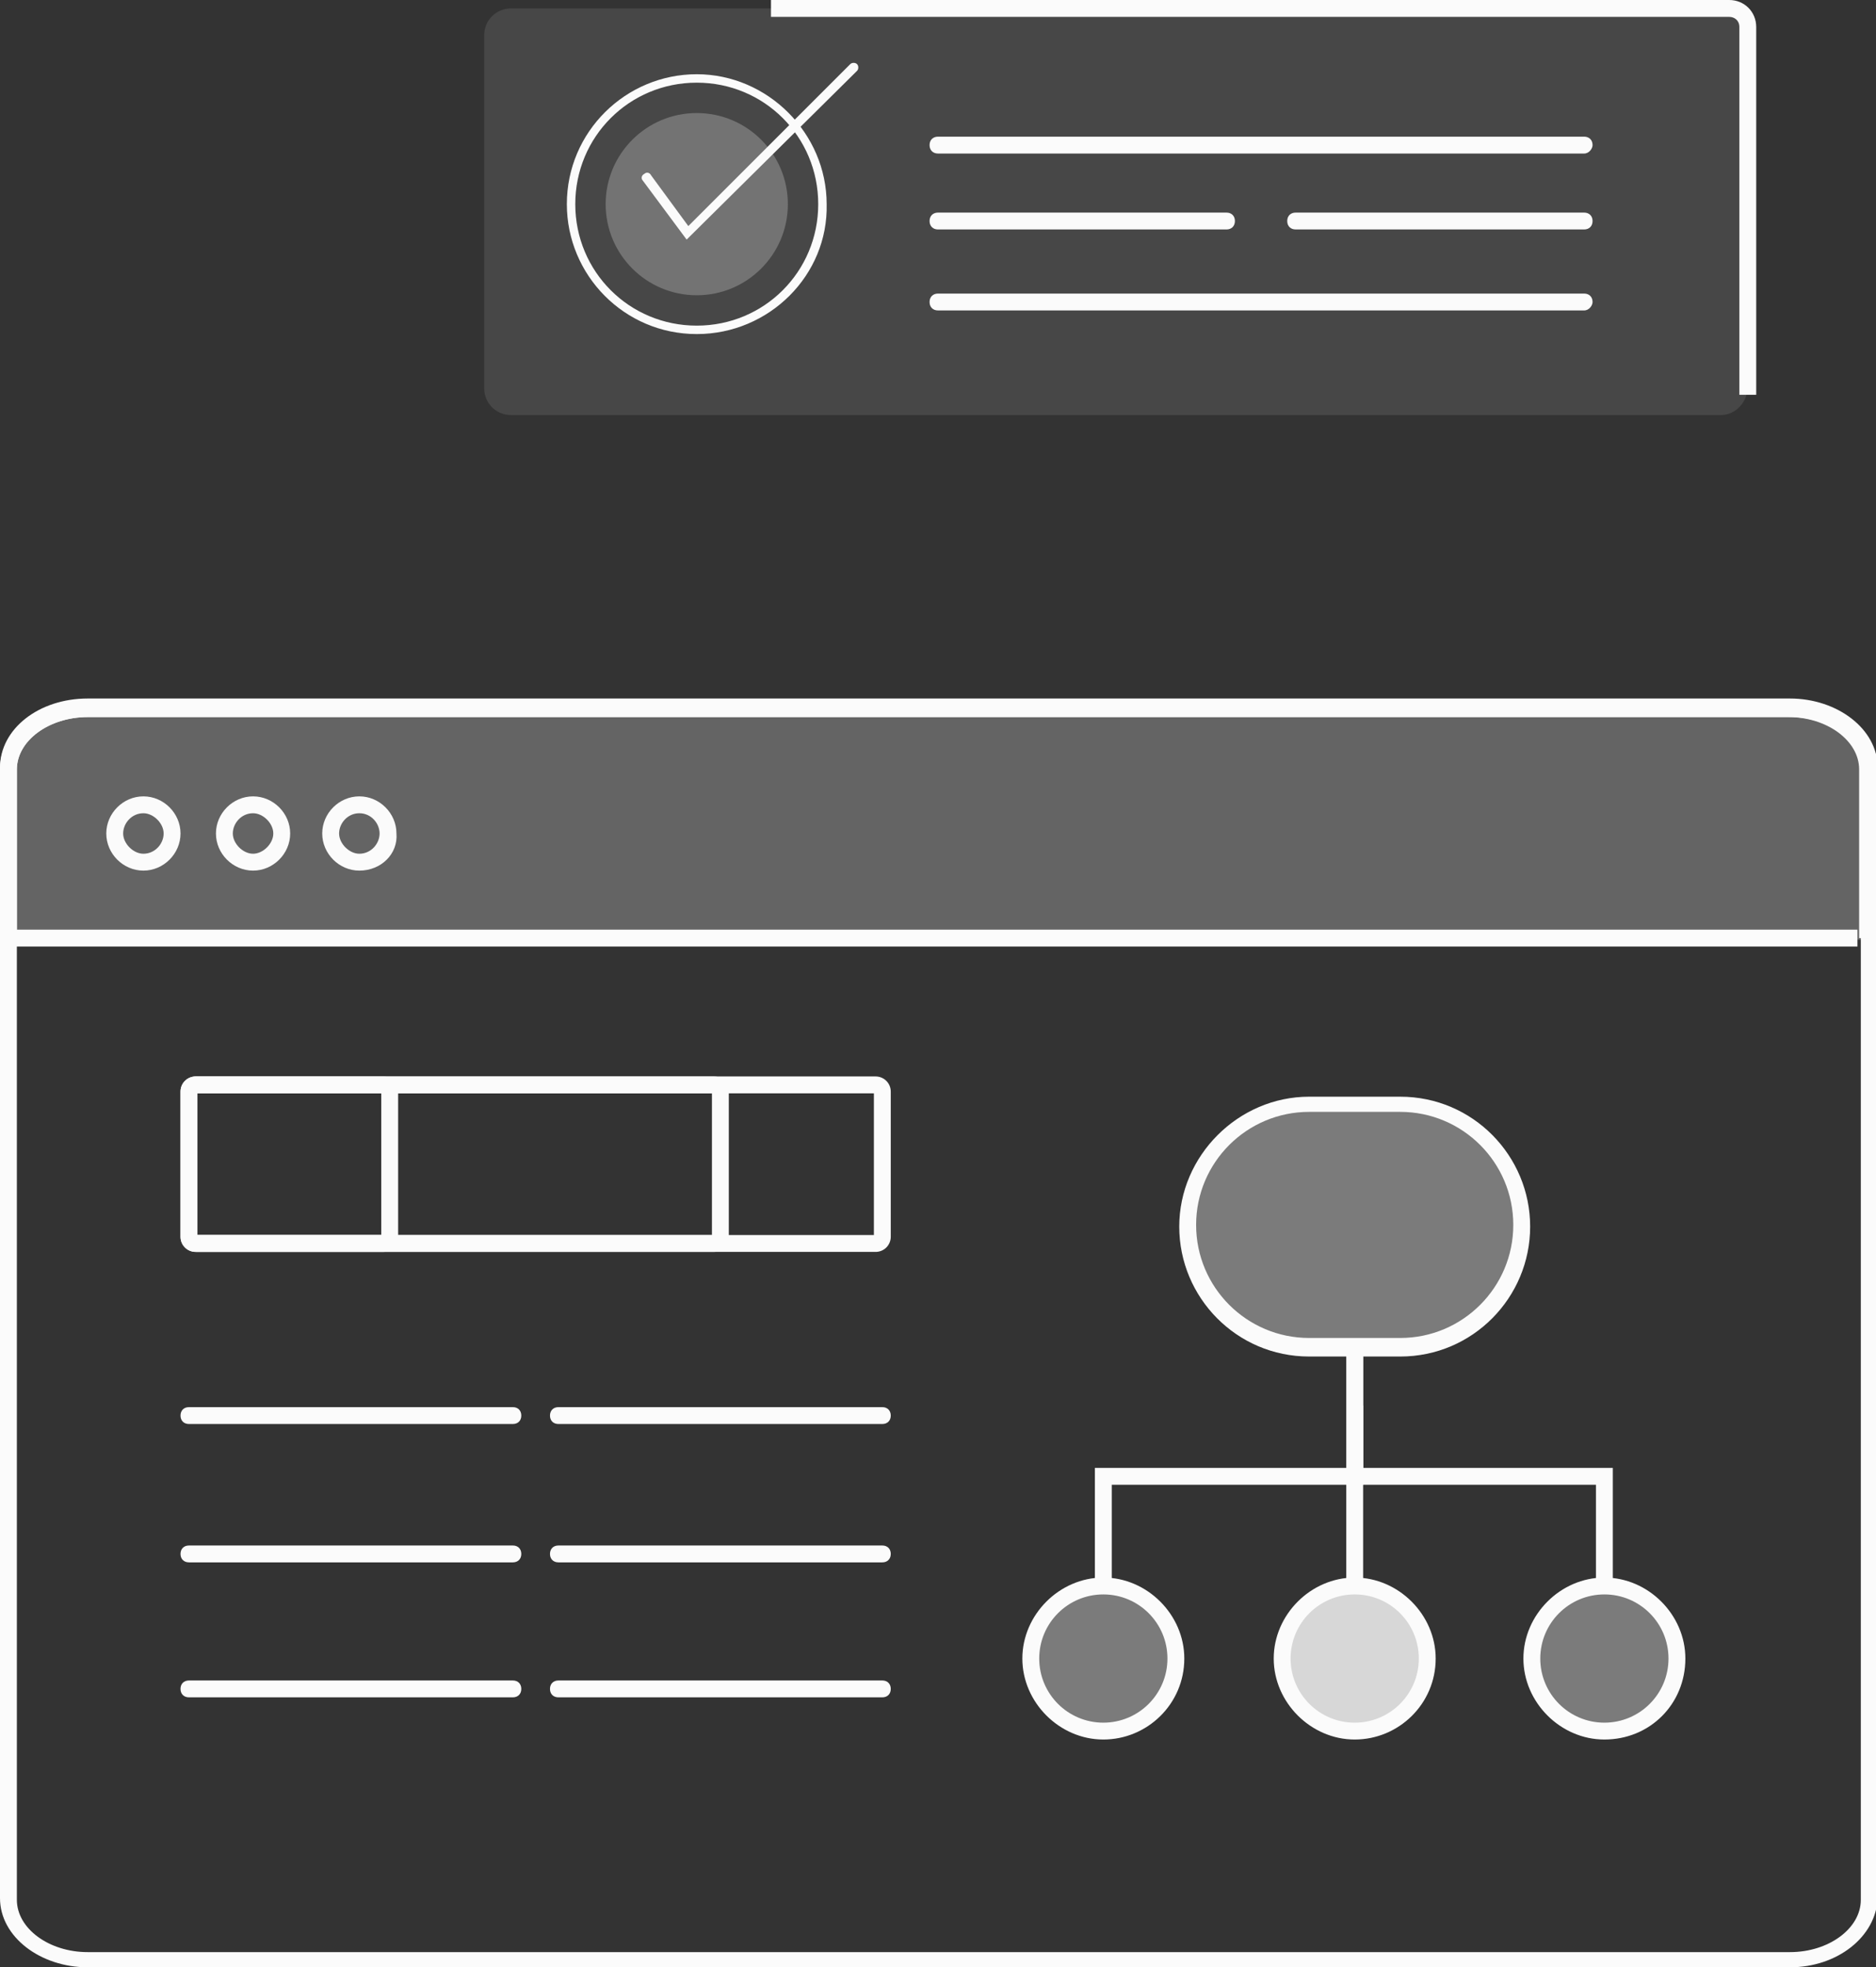
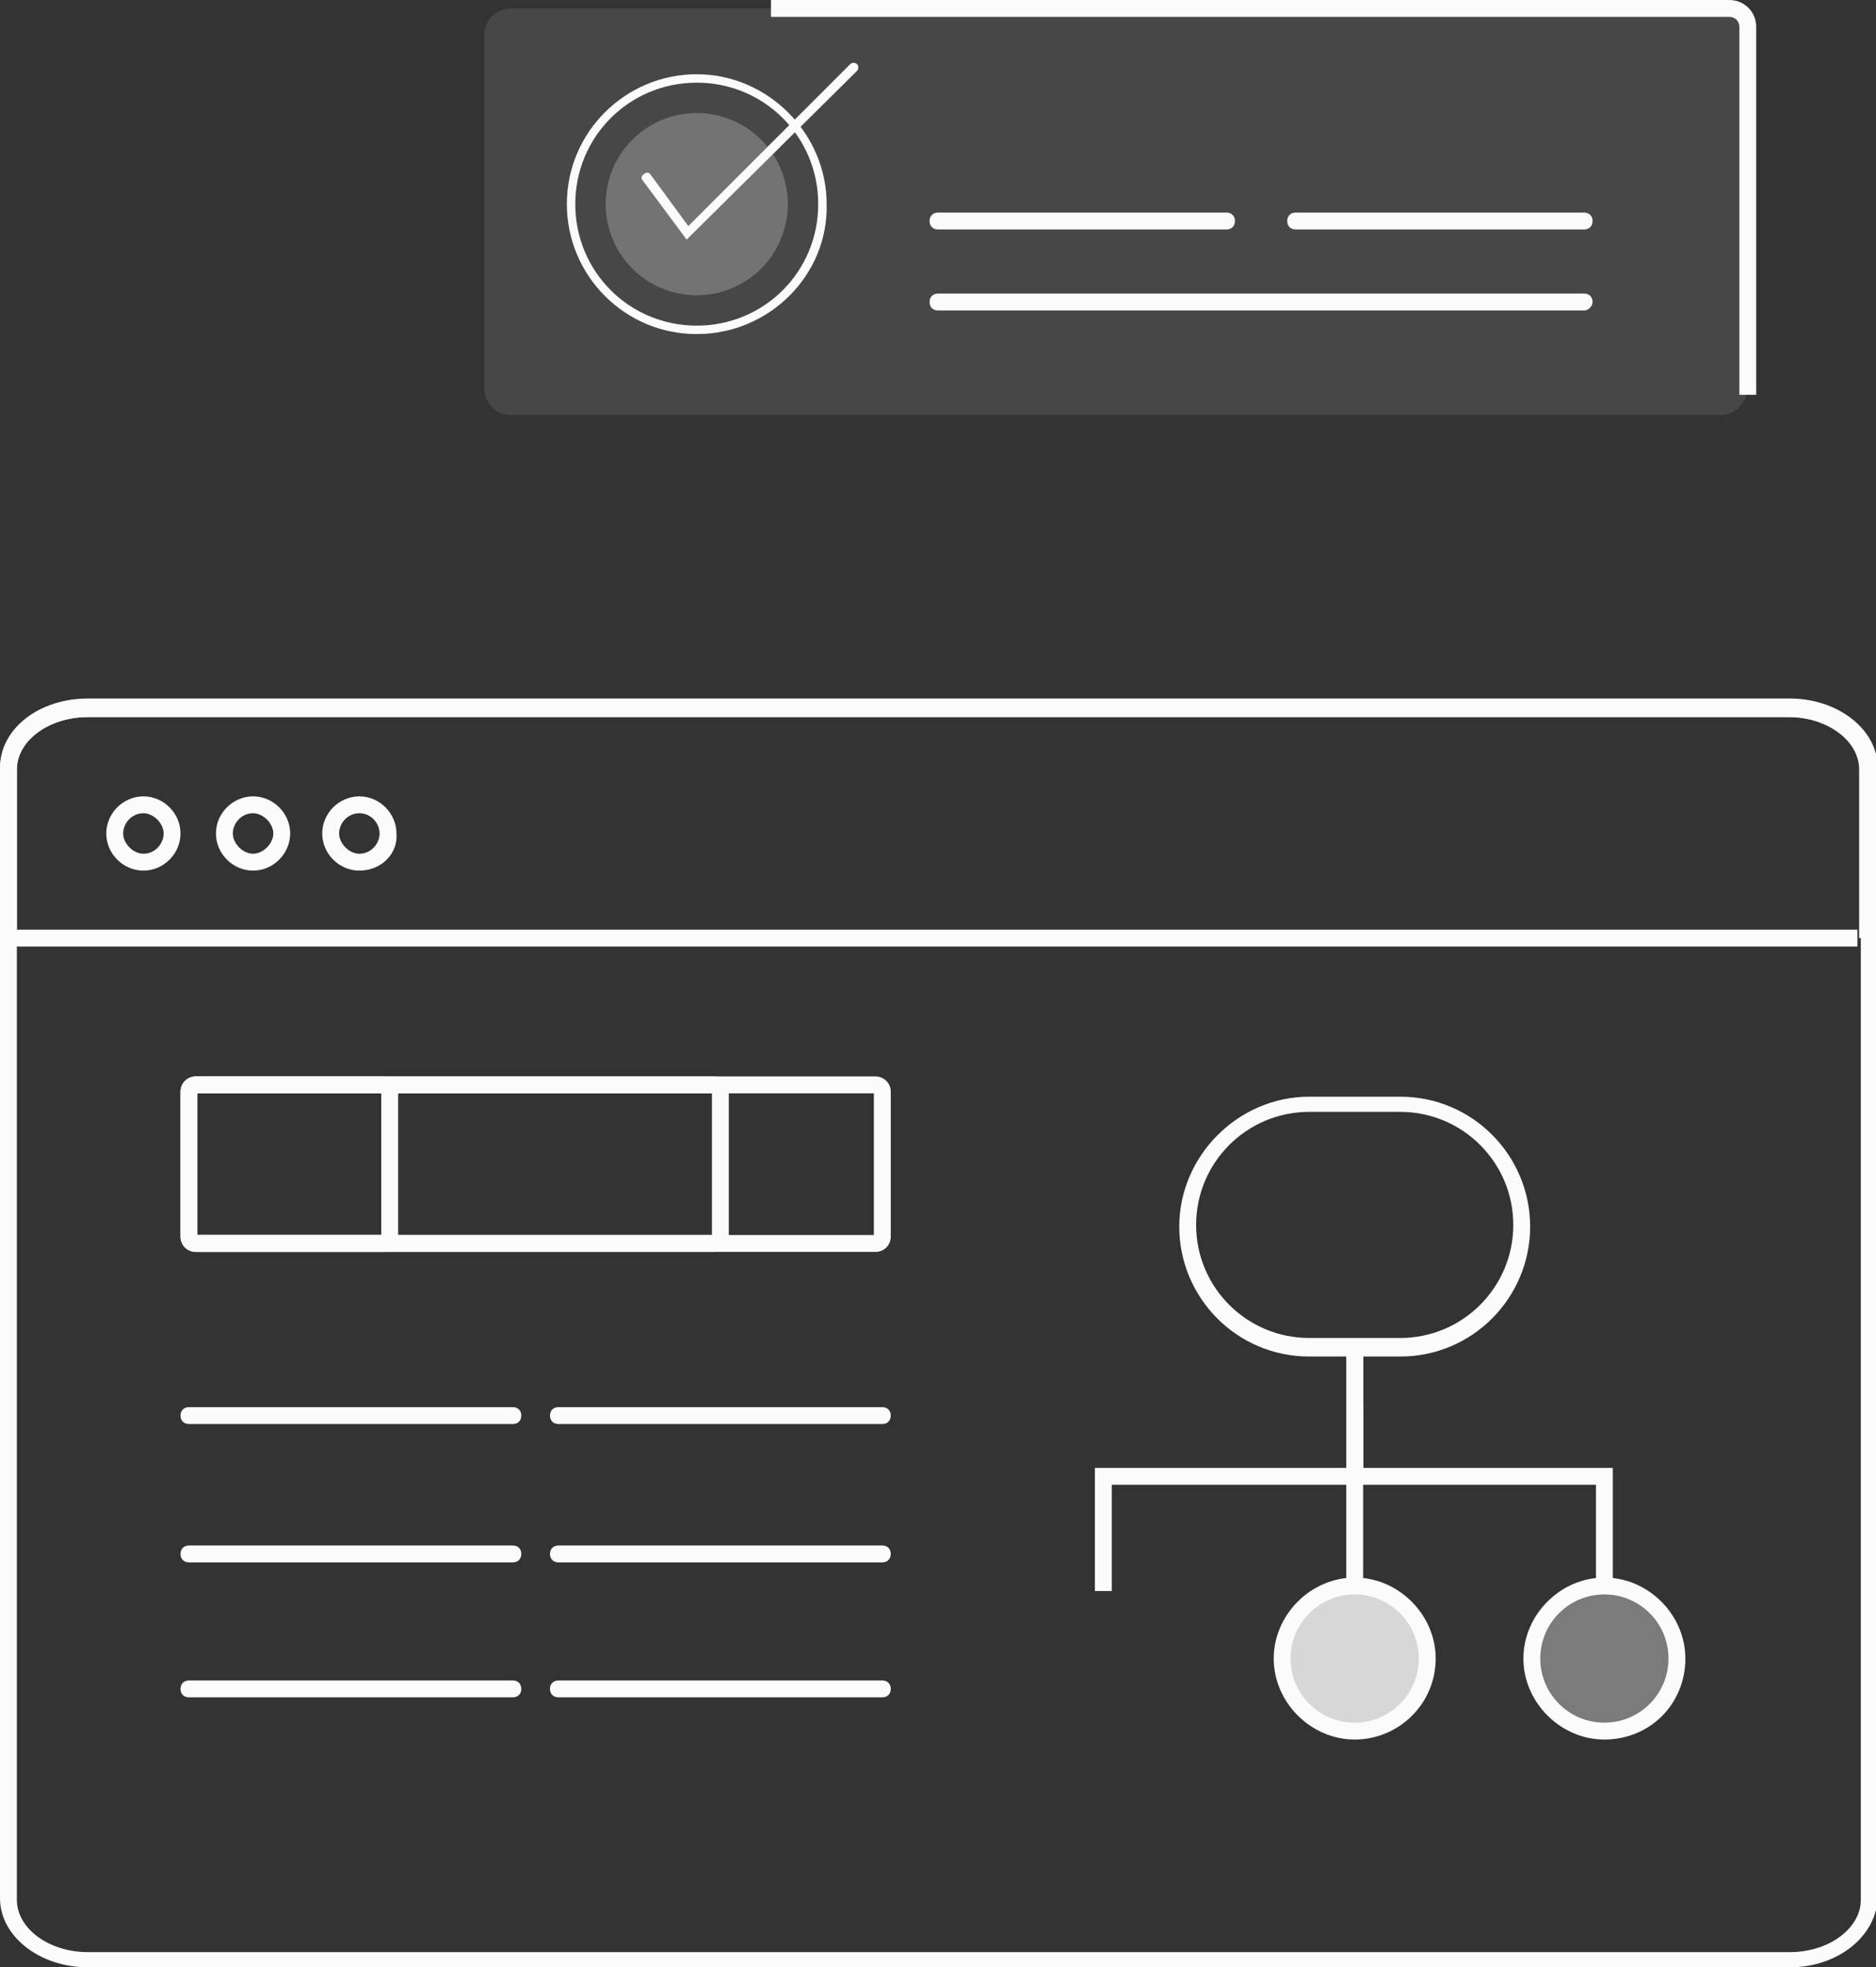
<svg xmlns="http://www.w3.org/2000/svg" x="0px" y="0px" viewBox="0 0 111.2 116.6" style="enable-background:new 0 0 111.2 116.6;" xml:space="preserve">
  <rect x="0" y="0" width="111.2" height="116.6" fill="#333333" stroke="none" />
  <style type="text/css"> .st0{fill:#346AD7;} .st1{fill:#FFFFFF;} .st2{fill:none;} .st3{opacity:0.43;fill:#C5D9FF;} .st4{opacity:0.57;fill:#C5D9FF;} .st5{fill:#243762;} .st6{fill:none;stroke:#AF9CDA;stroke-miterlimit:10;} .st7{fill:#FBFBFB;} .st8{opacity:0.5;fill:#FBFBFB;} .st9{opacity:0.2;fill:#FBFBFB;} .st10{opacity:0.9;fill:#FBFBFB;} .st11{opacity:0.6;fill:#FBFBFB;} .st12{opacity:0.31;fill:#FBFBFB;} .st13{opacity:0.25;fill:#FBFBFB;} .st14{opacity:0.36;fill:#FBFBFB;} .st15{opacity:0.82;fill:#FBFBFB;} .st16{opacity:0.1;fill:#FBFBFB;} .st17{fill:#ECF1F7;} .st18{fill:#C5D9FF;} .st19{fill:#AF9CDA;} .st20{opacity:0.4;fill:#FFFFFF;} .st21{fill:#F7A9B4;} .st22{fill:none;stroke:#243762;stroke-linecap:round;stroke-miterlimit:10;} .st23{fill:#4A6AD2;} .st24{fill:#CE383D;} </style>
  <g id="BACKGROUND"> </g>
  <g id="OBJECTS">
    <g>
      <g>
        <g>
          <g>
            <path class="st7" d="M106.1,116.6H5.2c-2.8,0-5.2-1.8-5.2-4.1v-67c0-2.3,2.3-4.1,5.2-4.1h100.9c2.8,0,5.2,1.8,5.2,4.1v67 C111.2,114.8,108.9,116.6,106.1,116.6z M5.2,42.5c-2.3,0-4.2,1.4-4.2,3.1v67c0,1.7,1.9,3.1,4.2,3.1h100.9 c2.3,0,4.2-1.4,4.2-3.1v-67c0-1.7-1.9-3.1-4.2-3.1H5.2z" />
          </g>
          <g>
-             <path class="st13" d="M0.5,55.6V45.6c0-2,2.1-3.6,4.7-3.6h100.9c2.6,0,4.7,1.6,4.7,3.6v10.1" />
            <path class="st7" d="M111.2,55.6h-1V45.6c0-1.7-1.9-3.1-4.2-3.1H5.2c-2.3,0-4.2,1.4-4.2,3.1v10.1H0V45.6c0-2.3,2.3-4.1,5.2-4.1 h100.9c2.8,0,5.2,1.8,5.2,4.1V55.6z" />
          </g>
          <g>
            <rect x="0.5" y="55.1" class="st7" width="109.6" height="1" />
          </g>
          <g>
            <path class="st7" d="M8.5,51.6c-1.2,0-2.2-1-2.2-2.2c0-1.2,1-2.2,2.2-2.2c1.2,0,2.2,1,2.2,2.2C10.7,50.6,9.7,51.6,8.5,51.6z M8.5,48.2c-0.7,0-1.2,0.6-1.2,1.2s0.6,1.2,1.2,1.2c0.7,0,1.2-0.6,1.2-1.2S9.1,48.2,8.5,48.2z" />
          </g>
          <g>
            <path class="st7" d="M15,51.6c-1.2,0-2.2-1-2.2-2.2c0-1.2,1-2.2,2.2-2.2c1.2,0,2.2,1,2.2,2.2C17.2,50.6,16.2,51.6,15,51.6z M15,48.2c-0.7,0-1.2,0.6-1.2,1.2s0.6,1.2,1.2,1.2s1.2-0.6,1.2-1.2S15.6,48.2,15,48.2z" />
          </g>
          <g>
            <path class="st7" d="M21.3,51.6c-1.2,0-2.2-1-2.2-2.2c0-1.2,1-2.2,2.2-2.2c1.2,0,2.2,1,2.2,2.2C23.6,50.6,22.6,51.6,21.3,51.6z M21.3,48.2c-0.7,0-1.2,0.6-1.2,1.2s0.6,1.2,1.2,1.2c0.7,0,1.2-0.6,1.2-1.2S22,48.2,21.3,48.2z" />
          </g>
          <g>
            <g>
              <polygon class="st7" points="65.9,94.3 64.9,94.3 64.9,87 79.8,87 79.8,79.6 80.8,79.6 80.8,88 65.9,88 " />
              <polygon class="st7" points="95.6,94.3 94.6,94.3 94.6,88 79.8,88 79.8,79.6 80.8,79.6 80.8,87 95.6,87 " />
              <rect x="79.8" y="83.3" class="st7" width="1" height="11.1" />
              <g>
-                 <path class="st14" d="M65.4,102.6L65.4,102.6c-2.4,0-4.3-1.9-4.3-4.3l0,0c0-2.4,1.9-4.3,4.3-4.3l0,0c2.4,0,4.3,1.9,4.3,4.3 l0,0C69.7,100.7,67.7,102.6,65.4,102.6z" />
-                 <path class="st7" d="M65.4,103.1c-2.6,0-4.8-2.2-4.8-4.8c0-2.6,2.2-4.8,4.8-4.8c2.6,0,4.8,2.2,4.8,4.8 C70.2,101,68,103.1,65.4,103.1z M65.4,94.5c-2.1,0-3.8,1.7-3.8,3.8c0,2.1,1.7,3.8,3.8,3.8c2.1,0,3.8-1.7,3.8-3.8 C69.2,96.2,67.5,94.5,65.4,94.5z" />
-               </g>
+                 </g>
              <g>
                <path class="st15" d="M80.3,102.6L80.3,102.6c-2.4,0-4.3-1.9-4.3-4.3l0,0c0-2.4,1.9-4.3,4.3-4.3l0,0c2.4,0,4.3,1.9,4.3,4.3 l0,0C84.6,100.7,82.6,102.6,80.3,102.6z" />
                <path class="st7" d="M80.3,103.1c-2.6,0-4.8-2.2-4.8-4.8c0-2.6,2.2-4.8,4.8-4.8c2.6,0,4.8,2.2,4.8,4.8 C85.1,101,82.9,103.1,80.3,103.1z M80.3,94.5c-2.1,0-3.8,1.7-3.8,3.8c0,2.1,1.7,3.8,3.8,3.8s3.8-1.7,3.8-3.8 C84.1,96.2,82.4,94.5,80.3,94.5z" />
              </g>
              <g>
                <path class="st14" d="M95.1,102.6L95.1,102.6c-2.4,0-4.3-1.9-4.3-4.3l0,0c0-2.4,1.9-4.3,4.3-4.3l0,0c2.4,0,4.3,1.9,4.3,4.3 l0,0C99.4,100.7,97.5,102.6,95.1,102.6z" />
                <path class="st7" d="M95.1,103.1c-2.6,0-4.8-2.2-4.8-4.8c0-2.6,2.2-4.8,4.8-4.8c2.6,0,4.8,2.2,4.8,4.8 C99.9,101,97.8,103.1,95.1,103.1z M95.1,94.5c-2.1,0-3.8,1.7-3.8,3.8c0,2.1,1.7,3.8,3.8,3.8c2.1,0,3.8-1.7,3.8-3.8 C98.9,96.2,97.2,94.5,95.1,94.5z" />
              </g>
              <g>
-                 <path class="st14" d="M83,79.9h-5.4c-4,0-7.2-3.2-7.2-7.2l0,0c0-4,3.2-7.2,7.2-7.2H83c4,0,7.2,3.2,7.2,7.2l0,0 C90.2,76.7,87,79.9,83,79.9z" />
                <path class="st7" d="M83,80.4h-5.4c-4.3,0-7.7-3.5-7.7-7.7s3.5-7.7,7.7-7.7H83c4.3,0,7.7,3.5,7.7,7.7S87.3,80.4,83,80.4z M77.6,65.9c-3.7,0-6.7,3-6.7,6.7c0,3.7,3,6.7,6.7,6.7H83c3.7,0,6.7-3,6.7-6.7c0-3.7-3-6.7-6.7-6.7H77.6z" />
              </g>
            </g>
          </g>
          <g>
            <g>
              <path class="st7" d="M51.9,74.2H11.6c-0.5,0-0.9-0.4-0.9-0.9v-8.6c0-0.5,0.4-0.9,0.9-0.9h40.3c0.5,0,0.9,0.4,0.9,0.9v8.6 C52.8,73.8,52.4,74.2,51.9,74.2z M11.7,73.2h40.1v-8.4H11.7V73.2z" />
            </g>
            <g>
              <path class="st7" d="M42.3,74.2H11.6c-0.5,0-0.9-0.4-0.9-0.9v-8.6c0-0.5,0.4-0.9,0.9-0.9h30.7c0.5,0,0.9,0.4,0.9,0.9v8.6 C43.2,73.8,42.8,74.2,42.3,74.2z M11.7,73.2h30.5v-8.4H11.7V73.2z" />
            </g>
            <g>
              <path class="st7" d="M22.7,74.2h-11c-0.5,0-0.9-0.4-0.9-0.9v-8.6c0-0.5,0.4-0.9,0.9-0.9h11c0.5,0,0.9,0.4,0.9,0.9v8.6 C23.6,73.8,23.2,74.2,22.7,74.2z M11.7,73.2h10.9v-8.4H11.7V73.2z" />
            </g>
            <path class="st7" d="M30.4,84.4H11.2c-0.3,0-0.5-0.2-0.5-0.5s0.2-0.5,0.5-0.5h19.2c0.3,0,0.5,0.2,0.5,0.5S30.7,84.4,30.4,84.4z " />
            <path class="st7" d="M52.3,84.4H33.1c-0.3,0-0.5-0.2-0.5-0.5s0.2-0.5,0.5-0.5h19.2c0.3,0,0.5,0.2,0.5,0.5S52.6,84.4,52.3,84.4z " />
            <path class="st7" d="M30.4,92.6H11.2c-0.3,0-0.5-0.2-0.5-0.5c0-0.3,0.2-0.5,0.5-0.5h19.2c0.3,0,0.5,0.2,0.5,0.5 C30.9,92.4,30.7,92.6,30.4,92.6z" />
            <path class="st7" d="M52.3,92.6H33.1c-0.3,0-0.5-0.2-0.5-0.5c0-0.3,0.2-0.5,0.5-0.5h19.2c0.3,0,0.5,0.2,0.5,0.5 C52.8,92.4,52.6,92.6,52.3,92.6z" />
            <path class="st7" d="M30.4,100.6H11.2c-0.3,0-0.5-0.2-0.5-0.5c0-0.3,0.2-0.5,0.5-0.5h19.2c0.3,0,0.5,0.2,0.5,0.5 C30.9,100.4,30.7,100.6,30.4,100.6z" />
            <path class="st7" d="M52.3,100.6H33.1c-0.3,0-0.5-0.2-0.5-0.5c0-0.3,0.2-0.5,0.5-0.5h19.2c0.3,0,0.5,0.2,0.5,0.5 C52.8,100.4,52.6,100.6,52.3,100.6z" />
          </g>
        </g>
      </g>
      <g>
        <path class="st16" d="M102,24.6H30.3c-0.9,0-1.6-0.7-1.6-1.6V2.1c0-0.9,0.7-1.6,1.6-1.6H102c0.9,0,1.6,0.7,1.6,1.6v20.8 C103.6,23.8,102.9,24.6,102,24.6z" />
        <path class="st7" d="M104.1,23.4h-1V1.6c0-0.4-0.3-0.6-0.6-0.6H45.7V0h56.8c0.9,0,1.6,0.7,1.6,1.6V23.4z" />
        <g>
          <circle class="st13" cx="41.3" cy="12.1" r="5.4" />
          <path class="st7" d="M41.3,19.8c-4.3,0-7.7-3.5-7.7-7.7c0-4.3,3.5-7.7,7.7-7.7s7.7,3.5,7.7,7.7C49.1,16.3,45.6,19.8,41.3,19.8z M41.3,4.9c-4,0-7.2,3.2-7.2,7.2c0,4,3.2,7.2,7.2,7.2c4,0,7.2-3.2,7.2-7.2C48.5,8.1,45.3,4.9,41.3,4.9z" />
          <path class="st7" d="M40.7,14.2l-2.6-3.5c-0.1-0.1-0.1-0.3,0.1-0.4c0.1-0.1,0.3-0.1,0.4,0.1l2.2,3l9.6-9.6 c0.1-0.1,0.3-0.1,0.4,0c0.1,0.1,0.1,0.3,0,0.4L40.7,14.2z" />
        </g>
        <g>
-           <path class="st7" d="M93.9,9.1H55.6c-0.3,0-0.5-0.2-0.5-0.5c0-0.3,0.2-0.5,0.5-0.5h38.3c0.3,0,0.5,0.2,0.5,0.5 C94.4,8.8,94.2,9.1,93.9,9.1z" />
-         </g>
+           </g>
        <g>
          <path class="st7" d="M72.7,13.6H55.6c-0.3,0-0.5-0.2-0.5-0.5c0-0.3,0.2-0.5,0.5-0.5h17.1c0.3,0,0.5,0.2,0.5,0.5 C73.2,13.4,73,13.6,72.7,13.6z" />
        </g>
        <g>
          <path class="st7" d="M93.9,13.6H76.8c-0.3,0-0.5-0.2-0.5-0.5c0-0.3,0.2-0.5,0.5-0.5h17.1c0.3,0,0.5,0.2,0.5,0.5 C94.4,13.4,94.2,13.6,93.9,13.6z" />
        </g>
        <g>
          <path class="st7" d="M93.9,18.4H55.6c-0.3,0-0.5-0.2-0.5-0.5c0-0.3,0.2-0.5,0.5-0.5h38.3c0.3,0,0.5,0.2,0.5,0.5 C94.4,18.1,94.2,18.4,93.9,18.4z" />
        </g>
      </g>
    </g>
  </g>
  <g id="DESIGNED_BY_FREEPIK"> </g>
</svg>